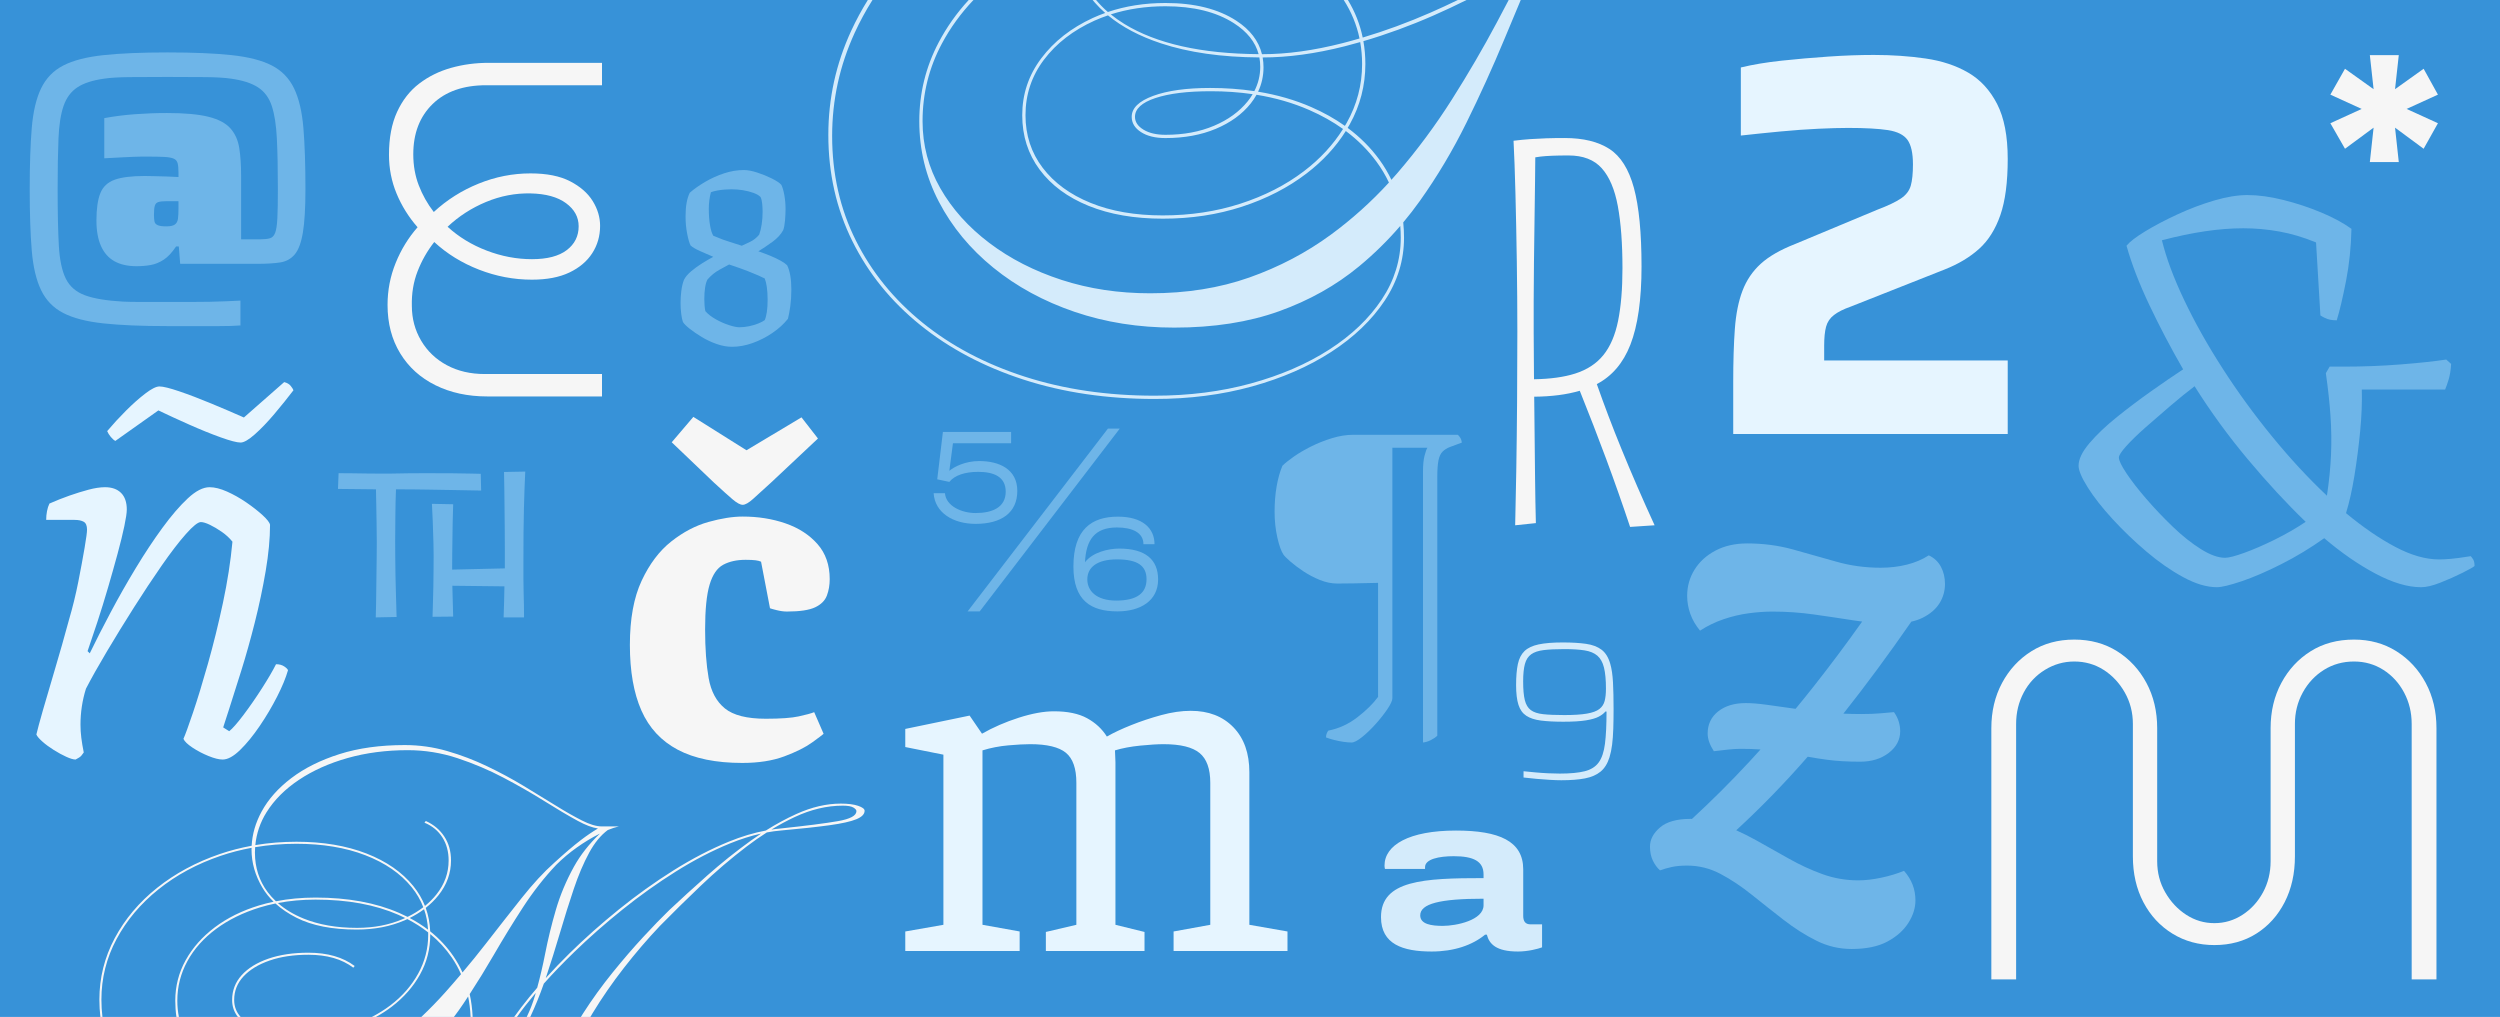
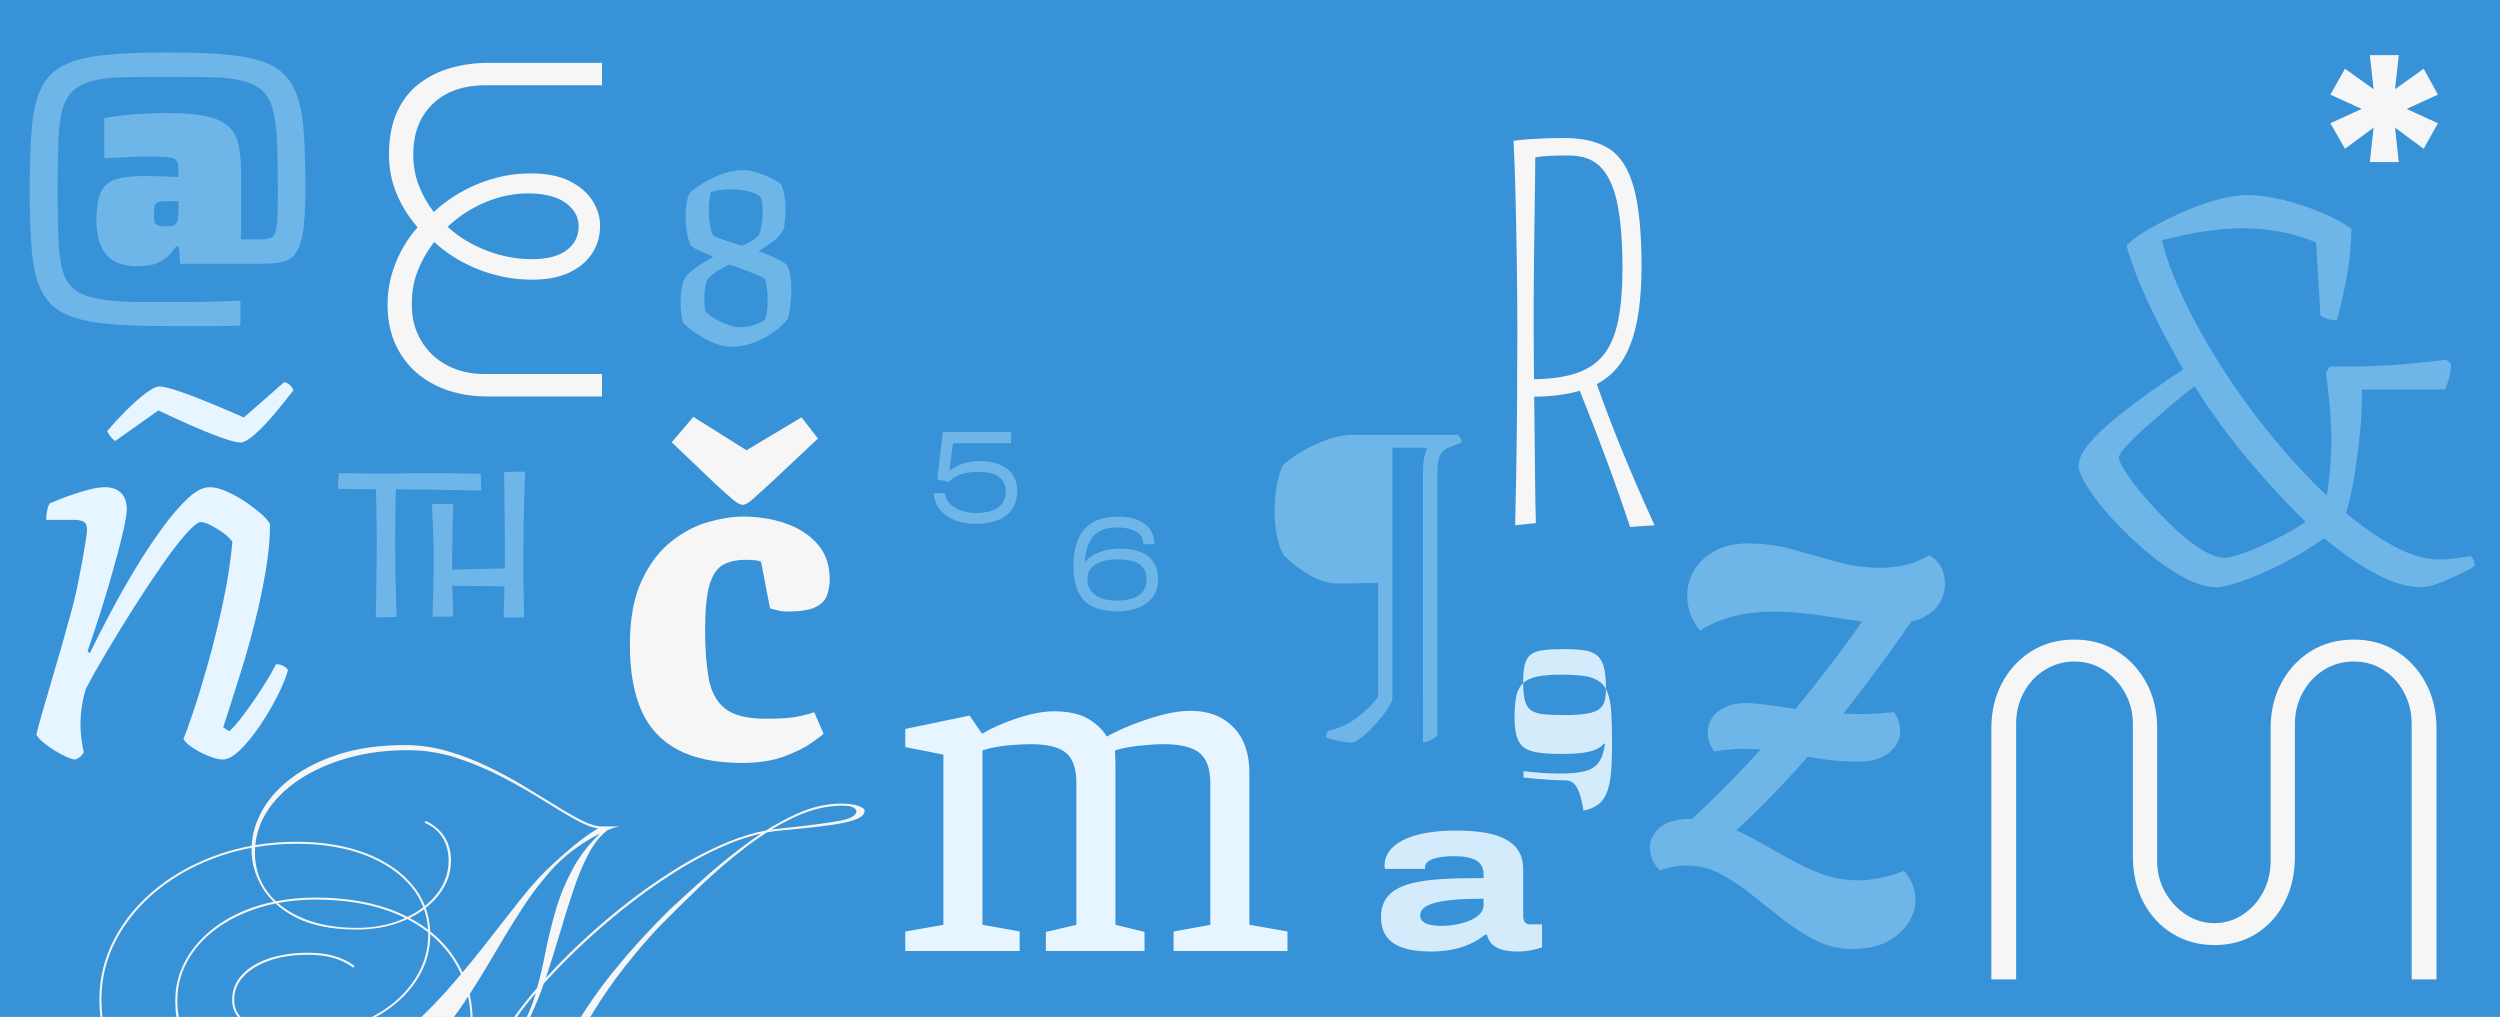
<svg xmlns="http://www.w3.org/2000/svg" version="1.1" id="about-hero" x="0px" y="0px" width="1180px" height="480px" viewBox="0 0 1180 480" enable-background="new 0 0 1180 480" xml:space="preserve">
  <g>
    <rect fill="#3792D8" width="1180" height="480" />
    <path fill="#D4EBFB" d="M651.832,432.877c0-17.376,20.064-18.41,48.404-18.41v-1.758c0-6.207-4.758-8.585-14.066-8.585c-6.93,0-13.55,1.345-13.55,5.171v0.828h-18.927c-0.104-0.518-0.207-0.931-0.207-1.552c0-9.723,11.585-16.549,33.718-16.549c20.375,0,31.753,4.964,31.753,18.307v21.927c0,2.482,0.932,4.035,3.414,4.035h5.481v10.859c-1.965,0.724-6.619,1.966-11.378,1.966c-10.238,0-13.549-3.517-14.688-7.964h-0.826c-5.999,4.964-14.688,7.964-25.237,7.964C662.175,449.116,651.832,445.702,651.832,432.877 M700.236,427.292v-3.103c-20.687,0-29.891,2.378-29.891,7.86c0,4.241,5.378,4.965,10.653,4.965C687.411,437.015,700.236,434.325,700.236,427.292" />
    <path fill="#F6F6F6" d="M765.29,211.813c-4.201-10.273-8.055-20.445-11.598-30.525c7.176-3.738,12.461-9.927,15.84-18.576c3.511-8.998,5.27-21.292,5.27-36.891c0-15.938-1.202-28.318-3.599-37.147c-2.402-8.824-6.259-14.951-11.57-18.381c-5.313-3.426-12.339-5.142-21.079-5.142c-3.258,0-6.169,0.044-8.74,0.129c-2.571,0.088-5.102,0.217-7.584,0.386c-2.486,0.171-5.102,0.429-7.841,0.771c0.342,6.514,0.642,14.781,0.899,24.807c0.257,10.027,0.47,20.74,0.643,32.134c0.169,11.4,0.257,22.495,0.257,33.292c0,10.628-0.043,21.722-0.127,33.29c-0.089,11.568-0.218,22.41-0.387,32.521c-0.173,10.114-0.346,18.598-0.514,25.449l9.77-1.027c-0.173-6.512-0.303-13.753-0.387-21.723c-0.088-7.969-0.173-16.151-0.257-24.551c-0.049-4.594-0.096-9.048-0.143-13.388c8.231-0.072,15.398-1.007,21.508-2.802c4.466,11.111,8.615,21.825,12.44,32.128c3.94,10.628,7.712,21.338,11.311,32.135l11.57-0.772C775.316,235.594,770.085,223.556,765.29,211.813z M724.055,179.011c-0.009-0.76-0.017-1.536-0.025-2.288c-0.089-7.54-0.13-14.051-0.13-19.538v-15.167c0-5.656,0.041-11.653,0.13-17.996c0.084-6.338,0.168-12.81,0.257-19.409c0.084-6.596,0.169-12.938,0.257-19.024c0.056-4.026,0.092-7.786,0.112-11.326c0.875-0.143,1.74-0.271,2.587-0.372c2.912-0.34,7.282-0.514,13.111-0.514c6.853,0,12.082,2.017,15.681,6.041c3.599,4.03,6.126,9.986,7.584,17.867c1.454,7.885,2.186,17.654,2.186,29.307c0,9.769-0.687,18.04-2.057,24.808c-1.374,6.772-3.688,12.171-6.941,16.195c-3.257,4.029-7.712,6.942-13.367,8.742C738.222,177.998,731.748,178.882,724.055,179.011z" />
    <path fill="#6EB5E8" d="M916.12,267.52c-1.274-2.396-3.188-4.197-5.735-5.399c-3.002,1.952-6.449,3.413-10.348,4.388c-3.901,0.977-8.023,1.461-12.372,1.461c-7.349,0-14.396-0.973-21.145-2.924c-6.747-1.947-13.535-3.859-20.357-5.735c-6.825-1.874-13.984-2.813-21.481-2.813c-5.7,0-10.685,1.125-14.958,3.375c-4.273,2.248-7.574,5.251-9.897,8.997c-2.327,3.75-3.487,7.873-3.487,12.372c0,2.85,0.485,5.661,1.463,8.435c0.974,2.776,2.51,5.438,4.611,7.986c3.447-2.25,7.159-4.05,11.134-5.399c3.972-1.35,7.946-2.283,11.922-2.812c3.973-0.523,7.683-0.787,11.135-0.787c6.598,0,13.082,0.45,19.458,1.35c6.372,0.899,12.671,1.839,18.896,2.812c1.328,0.209,2.654,0.384,3.979,0.548c-7.364,10.393-14.981,20.603-22.875,30.606c-2.824,3.579-5.677,7.104-8.55,10.583c-0.297-0.042-0.604-0.081-0.897-0.123c-4.725-0.675-8.999-1.271-12.822-1.799c-3.823-0.524-7.085-0.788-9.785-0.788c-5.398,0-9.75,1.315-13.046,3.937c-3.301,2.625-4.949,6.112-4.949,10.46c0,2.552,0.974,5.325,2.924,8.323c2.397-0.299,4.686-0.563,6.86-0.787c2.173-0.226,4.162-0.338,5.963-0.338c3.279,0,6.342,0.104,9.2,0.303c-1.748,1.938-3.5,3.866-5.265,5.771c-8.791,9.484-17.823,18.483-27.092,27.009c-0.229-0.004-0.458-0.016-0.688-0.016c-6.449,0-11.248,1.35-14.396,4.049c-3.15,2.699-4.726,5.701-4.726,8.997c0,2.552,0.451,4.764,1.351,6.637c0.899,1.877,2.024,3.412,3.375,4.61c1.647-0.597,3.485-1.124,5.51-1.574c2.025-0.449,4.46-0.675,7.311-0.675c5.547,0,10.798,1.315,15.746,3.937c4.948,2.622,9.897,5.922,14.847,9.897c4.949,3.971,9.933,7.908,14.958,11.81c5.022,3.897,10.157,7.159,15.408,9.785c5.248,2.622,10.798,3.937,16.646,3.937c6.896,0,12.521-1.163,16.871-3.486c4.348-2.327,7.647-5.252,9.897-8.773c2.25-3.526,3.374-7.085,3.374-10.685c0-5.251-1.799-9.897-5.398-13.947c-3.301,1.351-6.899,2.44-10.797,3.262c-3.901,0.823-7.5,1.238-10.797,1.238c-5.849,0-11.472-0.977-16.872-2.925c-5.397-1.946-10.683-4.387-15.857-7.311c-5.174-2.924-10.313-5.81-15.408-8.659c-3.153-1.761-6.307-3.33-9.459-4.748c11.641-10.703,22.888-22.274,33.741-34.717c2.967,0.539,6.04,1.024,9.233,1.448c4.499,0.602,9.673,0.9,15.522,0.9c5.397,0,9.896-1.385,13.495-4.161c3.6-2.773,5.398-6.187,5.398-10.235c0-1.496-0.224-2.998-0.674-4.498c-0.45-1.498-1.202-2.998-2.25-4.499c-1.8,0.151-3.937,0.338-6.41,0.562c-2.476,0.226-5.512,0.338-9.11,0.338c-2.852,0-5.638-0.064-8.364-0.188c10.546-13.311,21.233-27.781,32.061-43.419c1.97-0.442,3.751-1.046,5.321-1.83c3.599-1.8,6.259-4.085,7.984-6.861c1.722-2.773,2.587-5.811,2.587-9.11C918.032,272.619,917.393,269.921,916.12,267.52z" />
    <polygon fill="#F6F6F6" points="1118.568,76.48 1120.336,60.252 1106.839,70.214 1099.931,58.164 1114.712,51.416 1099.931,44.667 1106.839,32.456 1120.336,42.097 1118.568,26.029 1132.226,26.029 1130.459,42.097 1143.954,32.456 1150.702,44.667 1135.921,51.416 1150.702,58.164 1143.954,70.214 1130.459,60.252 1132.226,76.48  " />
-     <path fill="#E6F5FF" d="M818.079,204.857v-24.422c0-9.769,0.257-18.165,0.771-25.194c0.514-7.025,1.711-13.022,3.6-17.996c1.885-4.968,4.756-9.21,8.611-12.725c3.856-3.511,9.295-6.64,16.324-9.383l38.819-16.196c4.968-1.884,8.651-3.639,11.054-5.27c2.398-1.626,3.94-3.639,4.627-6.041c0.684-2.398,1.027-5.74,1.027-10.026c0-5.31-0.858-9.166-2.569-11.568c-1.716-2.398-4.8-3.94-9.255-4.627c-4.458-0.683-10.713-1.028-18.767-1.028c-3.771,0-8.443,0.128-14.011,0.386c-5.571,0.257-11.527,0.687-17.866,1.285c-6.344,0.603-12.596,1.246-18.767,1.928V31.845c5.655-1.37,12.082-2.442,19.28-3.213s14.564-1.414,22.109-1.928c7.539-0.514,14.652-0.771,21.337-0.771c8.568,0,16.711,0.558,24.422,1.671c7.713,1.117,14.438,3.342,20.181,6.684c5.74,3.342,10.282,8.271,13.625,14.782c3.342,6.515,5.013,15.167,5.013,25.964c0,10.97-1.157,19.795-3.47,26.479c-2.314,6.684-5.656,11.999-10.026,15.939c-4.371,3.944-9.813,7.198-16.324,9.769l-44.218,17.481c-3.43,1.201-6.084,2.531-7.969,3.984c-1.89,1.458-3.129,3.302-3.728,5.527c-0.603,2.229-0.899,5.23-0.899,8.998v6.941h86.634v34.706H818.079z" />
-     <path fill="#D4EBFB" d="M736.942,368.277c-1.54,0-3.325-0.063-5.358-0.186c-2.032-0.123-4.127-0.276-6.282-0.462c-2.156-0.184-4.219-0.399-6.189-0.646v-2.957c1.785,0.186,3.679,0.37,5.681,0.554c2.002,0.186,4.004,0.324,6.007,0.416c2,0.093,3.802,0.14,5.404,0.14c4.927,0,8.853-0.37,11.778-1.109c2.925-0.739,5.128-2.125,6.606-4.157s2.463-4.974,2.956-8.823c0.492-3.848,0.739-8.915,0.739-15.197h-0.554c-0.679,0.863-1.71,1.662-3.095,2.402c-1.387,0.739-3.405,1.324-6.053,1.755c-2.647,0.432-6.222,0.646-10.717,0.646c-4.188,0-7.714-0.185-10.577-0.555c-2.864-0.369-5.159-1.122-6.883-2.263c-1.726-1.14-2.957-2.863-3.696-5.174c-0.738-2.31-1.108-5.405-1.108-9.284c0-4.004,0.277-7.314,0.831-9.933c0.556-2.617,1.602-4.665,3.143-6.144c1.536-1.478,3.755-2.524,6.65-3.142c2.896-0.614,6.683-0.924,11.364-0.924c4.311,0,7.976,0.217,10.993,0.647c3.018,0.432,5.466,1.355,7.345,2.771c1.879,1.417,3.248,3.635,4.111,6.652c0.678,2.341,1.109,5.266,1.295,8.776c0.184,3.511,0.276,7.761,0.276,12.749c0,3.326-0.046,6.375-0.139,9.146s-0.277,5.267-0.554,7.483c-0.277,2.218-0.693,4.219-1.248,6.005c-0.923,2.957-2.326,5.205-4.205,6.745c-1.879,1.539-4.326,2.603-7.343,3.187C745.104,367.984,741.377,368.277,736.942,368.277 M738.329,337.512c4.495,0,8.067-0.229,10.717-0.692c2.647-0.462,4.604-1.186,5.866-2.171c1.262-0.984,2.093-2.264,2.495-3.834c0.399-1.57,0.6-3.494,0.6-5.774c0-4.126-0.309-7.437-0.924-9.932c-0.616-2.494-1.663-4.372-3.141-5.636c-1.478-1.261-3.48-2.093-6.005-2.493c-2.526-0.4-5.729-0.602-9.608-0.602c-3.942,0-7.177,0.155-9.7,0.462c-2.526,0.309-4.498,0.971-5.914,1.986c-1.417,1.017-2.401,2.541-2.956,4.573c-0.555,2.033-0.831,4.774-0.831,8.223c0,3.757,0.26,6.698,0.784,8.822c0.524,2.125,1.464,3.696,2.818,4.712c1.354,1.017,3.31,1.663,5.866,1.94C730.952,337.374,734.264,337.512,738.329,337.512" />
+     <path fill="#D4EBFB" d="M736.942,368.277c-1.54,0-3.325-0.063-5.358-0.186c-2.032-0.123-4.127-0.276-6.282-0.462c-2.156-0.184-4.219-0.399-6.189-0.646v-2.957c1.785,0.186,3.679,0.37,5.681,0.554c2.002,0.186,4.004,0.324,6.007,0.416c2,0.093,3.802,0.14,5.404,0.14c4.927,0,8.853-0.37,11.778-1.109c2.925-0.739,5.128-2.125,6.606-4.157s2.463-4.974,2.956-8.823h-0.554c-0.679,0.863-1.71,1.662-3.095,2.402c-1.387,0.739-3.405,1.324-6.053,1.755c-2.647,0.432-6.222,0.646-10.717,0.646c-4.188,0-7.714-0.185-10.577-0.555c-2.864-0.369-5.159-1.122-6.883-2.263c-1.726-1.14-2.957-2.863-3.696-5.174c-0.738-2.31-1.108-5.405-1.108-9.284c0-4.004,0.277-7.314,0.831-9.933c0.556-2.617,1.602-4.665,3.143-6.144c1.536-1.478,3.755-2.524,6.65-3.142c2.896-0.614,6.683-0.924,11.364-0.924c4.311,0,7.976,0.217,10.993,0.647c3.018,0.432,5.466,1.355,7.345,2.771c1.879,1.417,3.248,3.635,4.111,6.652c0.678,2.341,1.109,5.266,1.295,8.776c0.184,3.511,0.276,7.761,0.276,12.749c0,3.326-0.046,6.375-0.139,9.146s-0.277,5.267-0.554,7.483c-0.277,2.218-0.693,4.219-1.248,6.005c-0.923,2.957-2.326,5.205-4.205,6.745c-1.879,1.539-4.326,2.603-7.343,3.187C745.104,367.984,741.377,368.277,736.942,368.277 M738.329,337.512c4.495,0,8.067-0.229,10.717-0.692c2.647-0.462,4.604-1.186,5.866-2.171c1.262-0.984,2.093-2.264,2.495-3.834c0.399-1.57,0.6-3.494,0.6-5.774c0-4.126-0.309-7.437-0.924-9.932c-0.616-2.494-1.663-4.372-3.141-5.636c-1.478-1.261-3.48-2.093-6.005-2.493c-2.526-0.4-5.729-0.602-9.608-0.602c-3.942,0-7.177,0.155-9.7,0.462c-2.526,0.309-4.498,0.971-5.914,1.986c-1.417,1.017-2.401,2.541-2.956,4.573c-0.555,2.033-0.831,4.774-0.831,8.223c0,3.757,0.26,6.698,0.784,8.822c0.524,2.125,1.464,3.696,2.818,4.712c1.354,1.017,3.31,1.663,5.866,1.94C730.952,337.374,734.264,337.512,738.329,337.512" />
    <path fill="#F6F6F6" d="M229.935,187.117c-9.149,0-17.285-1.761-24.406-5.287c-7.125-3.521-12.674-8.548-16.646-15.071c-3.976-6.523-5.961-14.133-5.961-22.832c0-6.896,1.272-13.497,3.824-19.795c2.548-6.298,5.997-11.922,10.348-16.871c-4.201-4.797-7.5-10.083-9.897-15.858c-2.401-5.771-3.599-11.883-3.599-18.333c0-7.947,1.271-14.695,3.823-20.244c2.549-5.546,6.035-10.01,10.46-13.384c4.422-3.374,9.448-5.849,15.071-7.423c5.624-1.574,11.507-2.362,17.658-2.362h53.536V40.23h-54.661c-10.797,0-19.232,2.962-25.306,8.885c-6.073,5.926-9.11,13.834-9.11,23.731c0,5.251,0.86,10.122,2.587,14.621c1.722,4.499,4.084,8.698,7.085,12.597c6.147-5.698,13.194-10.158,21.145-13.384c7.947-3.224,16.118-4.836,24.519-4.836c7.648,0,13.869,1.237,18.67,3.711c4.798,2.474,8.358,5.588,10.685,9.335c2.324,3.75,3.487,7.648,3.487,11.697c0,4.801-1.237,9.11-3.712,12.934c-2.474,3.824-6.073,6.861-10.797,9.11c-4.724,2.25-10.611,3.374-17.658,3.374c-8.547,0-16.871-1.574-24.968-4.723c-8.098-3.149-15.148-7.498-21.145-13.047c-3.3,4.2-5.926,8.811-7.873,13.834c-1.95,5.026-2.85,10.459-2.699,16.308c0,5.999,1.462,11.472,4.386,16.421c2.924,4.949,6.973,8.811,12.147,11.584c5.173,2.777,11.134,4.162,17.883,4.162h55.335v10.573H229.935z M251.08,122.333c7.198,0,12.67-1.424,16.421-4.273c3.747-2.847,5.624-6.598,5.624-11.248c0-4.347-1.989-7.985-5.961-10.909c-3.976-2.924-9.56-4.461-16.758-4.612c-7.198-0.147-14.21,1.203-21.032,4.049c-6.826,2.85-12.861,6.748-18.108,11.697c5.247,4.801,11.395,8.548,18.445,11.247C236.758,120.984,243.881,122.333,251.08,122.333" />
    <path fill="#F6F6F6" d="M939.913,462.268V343.724c0-7.947,1.687-15.071,5.062-21.37c3.373-6.298,7.984-11.281,13.833-14.958c5.849-3.673,12.597-5.511,20.245-5.511c7.647,0,14.396,1.838,20.244,5.511c5.85,3.677,10.46,8.66,13.835,14.958c3.373,6.299,5.06,13.423,5.06,21.37v62.759c0,5.398,1.273,10.313,3.825,14.733c2.548,4.426,5.849,7.95,9.896,10.572c4.05,2.626,8.472,3.937,13.272,3.937c4.797,0,9.223-1.311,13.271-3.937c4.049-2.622,7.271-6.146,9.672-10.572c2.397-4.421,3.6-9.335,3.6-14.733v-62.759c0-7.947,1.687-15.071,5.061-21.37c3.375-6.298,7.986-11.281,13.835-14.958c5.848-3.673,12.669-5.511,20.47-5.511c7.497,0,14.171,1.838,20.019,5.511c5.849,3.677,10.46,8.66,13.835,14.958c3.373,6.299,5.061,13.423,5.061,21.37v118.544h-11.697V341.699c0-5.398-1.201-10.348-3.599-14.846c-2.401-4.5-5.661-8.061-9.785-10.685c-4.126-2.622-8.737-3.937-13.833-3.937c-5.252,0-9.976,1.314-14.172,3.937c-4.2,2.624-7.535,6.185-10.01,10.685c-2.475,4.498-3.712,9.447-3.712,14.846v62.533c0,8.099-1.613,15.297-4.837,21.595c-3.227,6.299-7.687,11.247-13.383,14.847c-5.701,3.599-12.299,5.398-19.795,5.398c-7.35,0-13.947-1.8-19.796-5.398c-5.848-3.6-10.425-8.548-13.721-14.847c-3.301-6.298-4.949-13.496-4.949-21.595v-62.533c0-5.398-1.274-10.348-3.823-14.846c-2.552-4.5-5.888-8.061-10.01-10.685c-4.127-2.622-8.738-3.937-13.834-3.937c-4.949,0-9.56,1.314-13.835,3.937c-4.273,2.624-7.611,6.185-10.009,10.685c-2.401,4.498-3.6,9.447-3.6,14.846v120.568H939.913z" />
    <path fill="#6EB5E8" d="M345.506,163.685c-2.325,0-4.732-0.435-7.223-1.308c-2.49-0.872-4.837-1.97-7.035-3.3c-2.2-1.326-4.109-2.633-5.728-3.922c-1.619-1.286-2.677-2.345-3.175-3.175c-0.333-0.912-0.603-2.199-0.81-3.86c-0.208-1.66-0.312-3.361-0.312-5.105c0-1.909,0.125-3.838,0.374-5.79c0.249-1.95,0.664-3.674,1.245-5.168c0.664-1.327,1.806-2.677,3.424-4.047c1.619-1.369,3.404-2.656,5.354-3.86c1.949-1.202,3.63-2.179,5.043-2.926c-2.159-0.912-4.254-1.825-6.288-2.739c-2.036-0.913-3.508-1.785-4.421-2.615c-0.582-1.161-1.121-3.03-1.619-5.604c-0.499-2.573-0.748-5.27-0.748-8.094c0-2.491,0.166-4.648,0.499-6.475c0.332-1.824,0.829-3.403,1.494-4.731c1.993-1.744,4.4-3.445,7.223-5.105c2.821-1.659,5.809-3.008,8.965-4.047c3.154-1.036,6.268-1.556,9.339-1.556c1.744,0,3.839,0.396,6.289,1.183c2.447,0.791,4.751,1.725,6.911,2.802c2.159,1.08,3.653,2.076,4.483,2.989c0.579,1.164,1.058,2.802,1.432,4.918s0.561,4.296,0.561,6.539c0,1.577-0.084,3.361-0.249,5.354c-0.168,1.992-0.457,3.528-0.872,4.608c-1.079,1.991-2.76,3.818-5.043,5.479c-2.285,1.661-4.504,3.155-6.662,4.482c2.158,0.748,4.128,1.494,5.915,2.241c1.784,0.747,3.34,1.495,4.669,2.241c1.326,0.747,2.324,1.454,2.988,2.117c0.664,1.329,1.162,2.97,1.494,4.919c0.332,1.952,0.498,4.13,0.498,6.537c0,2.824-0.167,5.438-0.498,7.845c-0.333,2.409-0.706,4.401-1.121,5.978c-1.993,2.489-4.464,4.731-7.409,6.723c-2.947,1.993-6.06,3.571-9.339,4.732C351.875,163.105,348.66,163.685,345.506,163.685 M348.992,154.47c1.495,0,3.03-0.166,4.608-0.498c1.576-0.33,3.029-0.766,4.358-1.306c1.326-0.541,2.323-1.06,2.989-1.558c0.415-0.912,0.747-2.179,0.996-3.796c0.249-1.62,0.374-3.55,0.374-5.792c0-2.324-0.125-4.336-0.374-6.039c-0.249-1.7-0.581-3.051-0.996-4.047c-0.831-0.414-1.849-0.89-3.051-1.432c-1.204-0.539-2.864-1.224-4.98-2.055c-2.117-0.828-5.043-1.868-8.779-3.113c-1.079,0.582-2.636,1.432-4.669,2.553c-2.034,1.12-3.881,2.637-5.541,4.545c-0.498,0.915-0.872,2.179-1.121,3.797c-0.249,1.62-0.374,3.425-0.374,5.417c0,1.08,0.042,2.117,0.125,3.113c0.083,0.998,0.206,1.868,0.374,2.615c1.245,1.413,2.905,2.698,4.981,3.86c2.075,1.164,4.15,2.076,6.226,2.739C346.209,154.139,347.83,154.47,348.992,154.47 M350.113,115.993c0.913-0.414,2.198-1.015,3.86-1.805c1.66-0.788,3.113-1.93,4.358-3.425c0.498-1.326,0.891-2.946,1.183-4.856c0.291-1.908,0.436-3.902,0.436-5.978c0-1.077-0.063-2.303-0.187-3.673c-0.125-1.37-0.395-2.468-0.809-3.299c-0.747-0.749-1.868-1.39-3.362-1.93c-1.495-0.539-3.134-0.955-4.918-1.246c-1.787-0.291-3.592-0.436-5.417-0.436c-0.915,0-1.951,0.043-3.113,0.125c-1.164,0.084-2.324,0.229-3.486,0.436c-1.163,0.208-2.2,0.479-3.113,0.81c-0.332,1.245-0.581,2.533-0.747,3.86c-0.167,1.329-0.249,2.657-0.249,3.986c0,2.822,0.187,5.375,0.561,7.658c0.374,2.284,0.891,3.964,1.556,5.042c0.913,0.332,1.681,0.645,2.304,0.934c0.623,0.292,1.349,0.583,2.179,0.872c0.829,0.292,1.95,0.666,3.362,1.121C345.92,114.645,347.789,115.246,350.113,115.993" />
    <path fill="#E6F5FF" d="M35.681,358.5c-1.028,0-2.487-0.426-4.371-1.284c-1.888-0.856-3.856-1.929-5.913-3.215c-2.057-1.284-3.856-2.61-5.399-3.984c-1.542-1.37-2.486-2.482-2.828-3.341c0.515-2.227,1.542-6.042,3.085-11.44c1.542-5.399,3.426-11.825,5.656-19.281c2.225-7.455,4.455-15.296,6.684-23.522c1.711-5.824,3.169-11.78,4.371-17.866c1.197-6.082,2.185-11.396,2.956-15.939c0.771-4.539,1.157-7.41,1.157-8.612c0-1.884-0.514-3.125-1.542-3.728c-1.028-0.598-2.487-0.899-4.371-0.899H21.798c0-1.369,0.128-2.739,0.386-4.113c0.257-1.369,0.643-2.571,1.157-3.599c3.084-1.37,6.21-2.611,9.383-3.728c3.17-1.112,6.21-2.056,9.127-2.828c2.912-0.771,5.483-1.157,7.712-1.157c3.254,0,5.784,0.9,7.584,2.699c1.799,1.8,2.699,4.415,2.699,7.841c0,1.542-0.386,4.157-1.157,7.841c-0.771,3.688-1.844,8.058-3.214,13.109c-1.374,5.059-2.872,10.372-4.499,15.94c-1.631,5.57-3.302,10.97-5.013,16.194c-1.715,5.231-3.257,9.813-4.627,13.755l1.028,1.028c2.912-5.998,6.21-12.469,9.897-19.41c3.683-6.94,7.624-13.882,11.826-20.823c4.197-6.941,8.395-13.279,12.597-19.022c4.197-5.741,8.182-10.368,11.954-13.883c3.768-3.511,7.198-5.27,10.283-5.27c2.397,0,5.141,0.687,8.226,2.057c3.085,1.374,6.126,3.084,9.126,5.142c2.997,2.056,5.567,4.074,7.713,6.041c2.141,1.974,3.297,3.472,3.47,4.5c0,6.515-0.687,13.798-2.057,21.851c-1.374,8.059-3.085,16.155-5.142,24.294c-2.057,8.143-4.201,15.771-6.427,22.88c-2.229,7.114-4.113,13.07-5.656,17.866c-1.542,4.801-2.486,7.713-2.828,8.741l2.828,1.799c1.542-1.196,3.768-3.727,6.684-7.582c2.913-3.857,5.825-8.055,8.741-12.598c2.912-4.539,5.142-8.355,6.685-11.439c1.542,0,2.828,0.345,3.856,1.028c1.028,0.687,1.627,1.284,1.799,1.799c-1.028,3.599-2.743,7.757-5.142,12.468c-2.402,4.716-5.142,9.344-8.227,13.883c-3.084,4.542-6.169,8.314-9.254,11.311c-3.085,3.001-5.829,4.499-8.227,4.499c-1.715,0-3.944-0.554-6.684-1.671c-2.743-1.112-5.27-2.441-7.584-3.984c-2.313-1.542-3.728-2.912-4.241-4.114c0.855-1.883,2.354-5.996,4.499-12.338c2.141-6.34,4.499-14.052,7.069-23.139c2.571-9.08,4.924-18.637,7.07-28.662c2.141-10.026,3.639-19.667,4.499-28.922c-1.374-1.711-3.045-3.254-5.013-4.627c-1.972-1.37-3.856-2.483-5.655-3.342c-1.8-0.855-3.214-1.286-4.242-1.286c-1.374,0-3.728,1.888-7.07,5.655c-3.342,3.771-7.158,8.742-11.44,14.91c-4.286,6.171-8.656,12.771-13.111,19.796c-4.459,7.029-8.7,13.926-12.726,20.694c-4.028,6.772-7.326,12.641-9.897,17.61c-0.86,2.743-1.502,5.527-1.928,8.354c-0.43,2.827-0.643,5.699-0.643,8.612c0,2.057,0.128,4.112,0.386,6.169c0.257,2.058,0.642,4.37,1.157,6.941c-0.345,0.514-0.731,1.026-1.157,1.543C37.95,357.216,37.05,357.816,35.681,358.5 M113.574,208.882c-1.715,0-4.844-0.812-9.383-2.442c-4.543-1.626-9.512-3.639-14.91-6.041c-5.398-2.398-10.243-4.627-14.524-6.684l-20.309,14.396c-0.687-0.341-1.415-0.984-2.186-1.928c-0.771-0.94-1.33-1.84-1.671-2.699c2.739-3.254,5.696-6.467,8.869-9.641c3.169-3.169,6.21-5.868,9.126-8.098c2.912-2.225,5.141-3.342,6.684-3.342c1.711,0,4.84,0.771,9.383,2.314c4.539,1.542,9.596,3.471,15.167,5.784c5.567,2.314,10.669,4.499,15.296,6.556l19.023-16.71c1.369,0.346,2.398,0.944,3.084,1.799c0.683,0.86,1.113,1.542,1.286,2.057c-2.743,3.599-5.744,7.327-8.998,11.183c-3.258,3.856-6.342,7.069-9.255,9.64C117.342,207.597,115.117,208.882,113.574,208.882" />
    <path fill="#6EB5E8" d="M79.098,153.924c-12.211,0-22.309-0.429-30.287-1.285c-7.981-0.859-14.3-2.491-18.959-4.9c-4.66-2.411-8.141-6.001-10.444-10.765c-2.305-4.765-3.776-11.006-4.419-18.719c-0.642-7.711-0.964-17.352-0.964-28.92s0.322-21.21,0.964-28.921c0.643-7.712,2.114-13.951,4.419-18.719c2.303-4.764,5.784-8.354,10.444-10.765c4.659-2.409,10.978-4.041,18.959-4.899c7.979-0.856,18.076-1.285,30.287-1.285c12.211,0,22.306,0.429,30.286,1.285c7.979,0.858,14.3,2.49,18.96,4.899c4.659,2.411,8.139,6.001,10.443,10.765c2.303,4.768,3.776,11.007,4.418,18.719c0.643,7.711,0.964,17.353,0.964,28.921c0,8.784-0.402,15.585-1.206,20.405c-0.803,4.82-2.088,8.273-3.856,10.362c-1.767,2.088-4.072,3.349-6.909,3.777c-2.84,0.429-6.346,0.643-10.524,0.643H85.043l-0.643-8.195h-1.285c-1.928,2.892-3.884,4.981-5.865,6.268c-1.983,1.285-4.017,2.116-6.105,2.489c-2.088,0.376-4.313,0.563-6.667,0.563c-4.178,0-7.659-0.776-10.444-2.331c-2.787-1.551-4.901-3.937-6.347-7.15c-1.446-3.212-2.169-7.229-2.169-12.051c0-5.568,0.614-9.881,1.848-12.934c1.23-3.053,3.479-5.166,6.748-6.345c3.267-1.178,8.005-1.769,14.22-1.769c1.069,0,2.571,0.028,4.499,0.081c1.928,0.056,3.937,0.108,6.025,0.162c2.089,0.054,3.881,0.134,5.382,0.241v-2.249c0-1.821-0.135-3.239-0.401-4.259c-0.27-1.016-0.884-1.739-1.848-2.168c-0.964-0.427-2.438-0.695-4.418-0.804c-1.983-0.104-4.635-0.161-7.953-0.161h-2.732c-0.858,0-1.928,0.029-3.213,0.08c-1.285,0.057-3.081,0.137-5.382,0.242c-2.305,0.107-5.331,0.269-9.078,0.482v-18.96c4.604-0.854,9.425-1.472,14.46-1.848c5.033-0.373,10.067-0.561,15.103-0.561c8.355,0,14.888,0.589,19.602,1.766c4.711,1.18,8.167,3,10.364,5.464c2.194,2.465,3.587,5.542,4.177,9.238c0.587,3.696,0.884,8.114,0.884,13.255v29.886h9.158c1.819,0,3.294-0.161,4.418-0.482c1.125-0.323,1.953-1.178,2.491-2.571c0.534-1.392,0.884-3.697,1.044-6.91c0.161-3.213,0.241-7.765,0.241-13.656c0-9.641-0.161-17.647-0.482-24.021c-0.321-6.372-1.125-11.489-2.41-15.346c-1.286-3.855-3.454-6.773-6.507-8.755c-3.053-1.981-7.311-3.347-12.774-4.097c-2.892-0.427-6.857-0.668-11.89-0.723c-5.036-0.053-11.034-0.081-17.995-0.081c-6.964,0-12.989,0.027-18.076,0.081c-5.09,0.055-9.026,0.296-11.81,0.723c-5.463,0.75-9.695,2.116-12.693,4.097c-3,1.982-5.169,4.9-6.507,8.755c-1.34,3.856-2.144,8.974-2.41,15.346c-0.27,6.373-0.402,14.38-0.402,24.021c0,10.924,0.186,19.762,0.563,26.511c0.375,6.749,1.471,11.97,3.293,15.666c1.82,3.695,4.846,6.319,9.078,7.872c4.229,1.551,10.203,2.543,17.915,2.972c2.142,0.106,5.061,0.162,8.757,0.162h12.613h10.443c3.214,0,6.238-0.028,9.078-0.081c2.837-0.055,5.463-0.134,7.873-0.241c2.411-0.108,4.633-0.216,6.668-0.321v11.729c-1.393,0.105-2.892,0.185-4.499,0.241c-1.607,0.053-3.59,0.08-5.945,0.08h-9.239H79.098z M78.455,106.848c1.928,0,3.294-0.294,4.097-0.885c0.803-0.587,1.286-1.499,1.446-2.731c0.161-1.229,0.241-2.757,0.241-4.578v-3.696h-5.463c-1.822,0-3.161,0.136-4.017,0.402c-0.859,0.269-1.421,0.859-1.687,1.766c-0.268,0.913-0.402,2.331-0.402,4.259c0,1.285,0.08,2.33,0.241,3.133c0.161,0.802,0.668,1.393,1.526,1.766C75.295,106.661,76.633,106.848,78.455,106.848" />
    <path fill="#6EB5E8" d="M637.917,350.467c-1.073,0-2.33-0.108-3.775-0.321c-1.447-0.216-2.921-0.51-4.419-0.884c-1.502-0.377-2.787-0.778-3.856-1.205c0-0.751,0.134-1.422,0.402-2.009c0.266-0.59,0.506-0.991,0.722-1.204c4.927-0.964,9.481-3.053,13.657-6.267c4.178-3.214,7.444-6.428,9.802-9.641v-53.825c-4.499,0.107-8.302,0.188-11.408,0.241c-3.107,0.055-5.731,0.08-7.873,0.08c-2.679,0-5.409-0.563-8.194-1.688c-2.786-1.124-5.382-2.49-7.793-4.097c-2.409-1.606-4.446-3.133-6.105-4.579c-1.661-1.446-2.759-2.543-3.293-3.294c-1.073-1.606-2.036-4.311-2.893-8.114c-0.858-3.8-1.285-7.846-1.285-12.131c0-4.283,0.321-8.274,0.964-11.969c0.643-3.696,1.552-6.935,2.731-9.721c1.178-1.177,2.945-2.596,5.303-4.257c2.354-1.661,5.087-3.266,8.194-4.821c3.105-1.551,6.398-2.865,9.881-3.936c3.479-1.069,6.882-1.607,10.203-1.607h49.166c0.321,0.216,0.695,0.643,1.124,1.286c0.427,0.642,0.695,1.446,0.804,2.41l-5.623,2.088c-1.393,0.537-2.546,1.26-3.455,2.169c-0.911,0.912-1.555,2.277-1.928,4.097c-0.377,1.823-0.563,4.394-0.563,7.712v122.271c-0.751,0.748-1.767,1.446-3.054,2.089c-1.284,0.643-2.518,1.017-3.695,1.125V222.411c0-2.997,0.241-5.436,0.724-7.31c0.482-1.873,0.936-3.133,1.365-3.776h-16.55v118.255c0,1.069-0.75,2.731-2.248,4.981c-1.502,2.249-3.35,4.604-5.544,7.069c-2.196,2.463-4.366,4.552-6.507,6.267C640.753,349.607,639.094,350.467,637.917,350.467" />
    <path fill="#6EB5E8" d="M1046.384,277.16c-4.799,0-10.113-1.583-15.938-4.757c-5.829-3.169-11.613-7.197-17.353-12.081c-5.744-4.885-11.055-9.982-15.939-15.297c-4.884-5.311-8.784-10.283-11.697-14.911c-2.915-4.627-4.37-8.054-4.37-10.283c0-3.084,1.712-6.64,5.142-10.668c3.427-4.025,7.753-8.138,12.983-12.339c5.225-4.198,10.624-8.267,16.194-12.211c5.568-3.94,10.581-7.367,15.04-10.283c-5.829-10.11-11.143-20.22-15.938-30.335c-4.801-10.11-8.399-19.449-10.798-28.021c1.543-1.884,4.499-4.154,8.868-6.813c4.371-2.655,9.425-5.31,15.168-7.97c5.74-2.654,11.524-4.84,17.354-6.555c5.824-1.711,11.054-2.571,15.681-2.571c5.143,0,10.798,0.771,16.968,2.314s12.123,3.515,17.867,5.913c5.739,2.402,10.495,4.973,14.267,7.712c-0.172,8.572-1.027,16.798-2.57,24.679c-1.542,7.885-3.001,14.055-4.371,18.509c-1.027,0-2.016-0.084-2.955-0.257c-0.944-0.169-1.844-0.47-2.7-0.9c-0.859-0.426-1.542-0.812-2.057-1.157l-2.056-34.448c-5.828-2.398-11.569-4.113-17.224-5.141c-5.656-1.029-11.356-1.543-17.097-1.543c-5.743,0-11.785,0.474-18.123,1.414c-6.343,0.944-13.111,2.358-20.31,4.242c2.058,8.399,5.567,17.827,10.54,28.278c4.969,10.456,11.01,21.209,18.124,32.263c7.109,11.054,14.911,21.767,23.394,32.134c8.483,10.372,17.096,19.667,25.837,27.893c1.027-6.852,1.671-13.324,1.928-19.409c0.257-6.082,0.169-12.211-0.257-18.381c-0.43-6.169-1.157-12.854-2.185-20.052l1.798-3.085h6.941c8.91,0,17.738-0.341,26.479-1.028c8.74-0.683,15.938-1.454,21.595-2.313l2.313,2.057c-0.173,2.916-0.558,5.358-1.156,7.327c-0.604,1.972-1.156,3.559-1.671,4.756h-39.333c0.169,6.001-0.088,12.556-0.771,19.666c-0.687,7.114-1.587,14.099-2.699,20.952c-1.115,6.856-2.441,12.769-3.984,17.738c8.055,6.685,15.81,11.998,23.266,15.939c7.455,3.944,14.353,5.912,20.695,5.912c1.368,0,3.124-0.085,5.27-0.258c2.14-0.168,5.354-0.598,9.641-1.284c0.341,0.345,0.727,0.859,1.157,1.542c0.425,0.688,0.642,1.716,0.642,3.085c-0.515,0.514-2.401,1.587-5.655,3.214c-3.258,1.631-6.729,3.173-10.412,4.627c-3.688,1.458-6.728,2.186-9.127,2.186c-6.342,0-13.54-2.141-21.594-6.428c-8.058-4.281-16.11-9.853-24.165-16.709c-6.516,4.627-13.239,8.7-20.181,12.211c-6.94,3.515-13.198,6.215-18.767,8.098C1052.51,276.221,1048.61,277.16,1046.384,277.16 M1050.241,263.277c1.711,0,4.712-0.771,8.997-2.313c4.282-1.542,9.038-3.599,14.268-6.169c5.227-2.571,10.155-5.399,14.782-8.483c-8.913-8.568-17.995-18.382-27.25-29.436s-17.654-22.579-25.193-34.577c-3.599,2.744-7.456,5.873-11.569,9.384c-4.112,3.515-8.013,6.901-11.697,10.154c-3.688,3.258-6.683,6.17-8.996,8.741c-2.314,2.571-3.471,4.37-3.471,5.398c0,1.374,1.197,3.856,3.599,7.455c2.398,3.599,5.527,7.628,9.384,12.083c3.855,4.458,8.009,8.829,12.468,13.11c4.455,4.286,8.869,7.801,13.24,10.541C1043.171,261.908,1046.983,263.277,1050.241,263.277" />
    <path fill="#6EB5E8" d="M177.357,291.412c0.063-1.799,0.112-3.84,0.145-6.122c0.033-2.28,0.063-4.658,0.097-7.134c0.031-2.474,0.063-4.979,0.096-7.52c0.032-2.538,0.063-5.044,0.097-7.52c0.031-2.474,0.048-4.803,0.048-6.989c0-3.148-0.033-6.218-0.096-9.207c-0.064-2.988-0.114-5.847-0.145-8.579c-0.033-2.731-0.082-5.189-0.145-7.375c-2.636-0.063-5.625-0.097-8.966-0.097c-3.343,0-6.331-0.031-8.965-0.096l0.29-7.423c1.928,0,4.064,0.017,6.411,0.048c2.345,0.033,4.659,0.065,6.941,0.097c2.281,0.033,4.353,0.048,6.218,0.048h4.531c6.04-0.127,11.6-0.193,16.678-0.193c5.076,0,9.511,0.017,13.304,0.048c3.791,0.033,6.796,0.081,9.014,0.145c2.217,0.065,3.55,0.097,4.001,0.097l0.192,7.905c-2.699-0.063-6.154-0.128-10.363-0.193c-4.211-0.063-8.869-0.144-13.979-0.241c-5.11-0.097-10.396-0.145-15.858-0.145c-0.066,1.928-0.13,3.952-0.193,6.073c-0.065,2.121-0.096,4.259-0.096,6.41c0,2.155-0.016,4.26-0.048,6.314c-0.033,2.058-0.048,3.986-0.048,5.785c0,2.378,0.015,4.933,0.048,7.664c0.032,2.732,0.063,5.462,0.097,8.194c0.031,2.732,0.097,5.367,0.192,7.904c0.097,2.54,0.16,4.854,0.193,6.941c0.032,2.09,0.08,3.745,0.145,4.965L177.357,291.412z M204.157,291.123c0.063-1.992,0.128-4.194,0.193-6.604c0.063-2.41,0.127-4.979,0.193-7.712c0.063-2.73,0.096-5.478,0.096-8.242c0.063-4.306,0.048-8.354-0.048-12.147c-0.096-3.79-0.209-7.261-0.337-10.412c-0.13-3.147-0.258-5.88-0.386-8.194l10.026,0.193c0,0.964-0.033,2.235-0.097,3.808c-0.065,1.576-0.113,3.359-0.145,5.351c-0.033,1.994-0.065,4.179-0.096,6.556c-0.033,2.38-0.064,4.837-0.097,7.375c-0.033,2.54-0.048,5.127-0.048,7.76l24.872-0.577v-9.207c0-3.181-0.017-6.426-0.048-9.736c-0.033-3.31-0.065-6.539-0.096-9.689c-0.033-3.148-0.065-6.169-0.097-9.062c-0.033-2.893-0.082-5.495-0.145-7.809l10.026-0.192c-0.129,2.314-0.241,4.917-0.337,7.809c-0.096,2.892-0.193,6.091-0.289,9.592c-0.096,3.503-0.162,7.375-0.193,11.616c-0.033,4.241-0.048,8.935-0.048,14.075v7.472c0,2.281,0.031,4.468,0.097,6.556c0.063,2.089,0.111,4.081,0.145,5.977c0.032,1.896,0.048,3.809,0.048,5.736h-9.641c0.127-2.57,0.208-5.109,0.241-7.616s0.081-4.853,0.145-7.038l-24.583-0.288c0.063,2.442,0.127,4.868,0.193,7.277c0.063,2.41,0.128,4.838,0.192,7.278L204.157,291.123z" />
    <path fill="#E6F5FF" d="M427.291,448.879v-9.223l17.995-3.149v-80.304l-17.995-3.6v-8.548l30.367-6.299l5.849,8.549c5.247-2.999,11.022-5.512,17.32-7.536s11.845-3.036,16.646-3.036c6.446,0,11.658,1.089,15.633,3.262c3.972,2.175,7.085,5.061,9.335,8.66c3.149-1.8,6.973-3.6,11.472-5.398c4.499-1.8,9.223-3.375,14.172-4.725c4.948-1.349,9.595-2.024,13.946-2.024c8.396,0,15.106,2.587,20.132,7.761c5.021,5.174,7.535,12.26,7.535,21.257v71.981l17.996,3.149v9.223h-53.761v-9.223l17.32-3.149v-67.033c0-6.597-1.687-11.281-5.061-14.059c-3.374-2.773-9.037-4.161-16.983-4.161c-2.851,0-6.523,0.225-11.022,0.675c-4.499,0.45-8.475,1.202-11.922,2.25c0,0.752,0.035,1.651,0.112,2.698c0.073,1.052,0.112,2.025,0.112,2.925v76.705l13.721,3.374v8.998h-46.563v-8.998l14.396-3.374v-67.033c0-6.748-1.652-11.472-4.949-14.17c-3.3-2.7-8.924-4.05-16.871-4.05c-2.699,0-6.15,0.189-10.347,0.563c-4.2,0.376-8.25,1.164-12.146,2.362v82.328l17.545,3.149v9.223H427.291z" />
    <g>
      <path fill="#6EB5E8" d="M480.166,231.709c0-10.329-8.627-14.095-17.984-14.095c-6.561,0-11.786,2.673-14.095,4.618l1.702-13.003h27.461v-5.346h-32.201l-2.673,22.358l5.71,1.215c2.552-3.16,7.413-4.738,13.61-4.738c7.411,0,13.001,2.309,13.001,9.355c0,7.413-6.319,10.086-14.216,10.086c-6.563,0-13.975-3.281-14.46-9.356h-5.347c0.607,9.234,9.234,14.46,19.807,14.46C472.633,247.263,480.166,242.037,480.166,231.709z" />
-       <polygon fill="#6EB5E8" points="522.936,202.303 456.712,288.576 462.423,288.576 528.525,202.303" />
      <path fill="#6EB5E8" d="M528.281,258.928c-5.104,0-12.516,1.7-16.161,6.439c0.485-10.571,4.617-16.404,15.066-16.404c7.292,0,12.517,2.431,12.517,7.898h5.225c0-7.655-5.833-13.002-17.254-13.002c-12.517,0-21.022,6.076-21.022,23.573c0,16.04,8.263,21.144,20.78,21.144c10.814,0,19.198-4.982,19.198-15.068C546.628,264.152,540.675,258.928,528.281,258.928z M526.823,283.473c-9.479,0-13.61-4.74-13.61-9.965c0-5.831,4.74-9.477,13.973-9.477c9.844,0,13.975,3.037,13.975,9.356C541.161,279.949,536.665,283.473,526.823,283.473z" />
    </g>
    <path fill="#F6F6F6" d="M350.344,360.106c-12.428,0-22.563-2.074-30.404-6.214c-7.844-4.141-13.576-10.32-17.199-18.531c-3.627-8.211-5.438-18.531-5.438-30.959c0-12.279,1.849-22.376,5.548-30.293c3.697-7.913,8.357-14.093,13.982-18.531c5.621-4.439,11.463-7.508,17.532-9.21c6.065-1.699,11.464-2.553,16.201-2.553c7.247,0,13.981,1.075,20.195,3.219c6.214,2.146,11.242,5.402,15.091,9.765c3.846,4.365,5.77,9.876,5.77,16.533c0,2.813-0.443,5.402-1.331,7.768c-0.888,2.369-2.739,4.217-5.548,5.548c-2.813,1.332-7.251,1.998-13.316,1.998c-1.48,0-3.106-0.222-4.882-0.666c-1.776-0.444-2.813-0.738-3.107-0.888l-4.216-21.971c-0.593-0.295-1.442-0.517-2.552-0.666c-1.11-0.146-2.702-0.223-4.772-0.223c-4.144,0-7.656,0.777-10.541,2.331c-2.885,1.554-5.032,4.698-6.437,9.432c-1.408,4.737-2.109,11.763-2.109,21.083c0,9.027,0.556,16.684,1.666,22.971c1.109,6.289,3.661,11.062,7.656,14.313c3.995,3.257,10.431,4.883,19.308,4.883c6.953,0,12.13-0.368,15.535-1.109c3.402-0.739,5.844-1.404,7.324-1.997l4.438,10.208c-0.444,0.443-2.257,1.813-5.437,4.105c-3.184,2.296-7.547,4.477-13.094,6.548C364.659,359.07,358.035,360.106,350.344,360.106 M350.566,238.267c-1.187,0-2.812-0.887-4.883-2.663c-2.074-1.775-5.031-4.438-8.877-7.989l-19.752-18.864l10.209-11.984l25.078,15.757l25.965-15.535l7.768,9.987l-21.971,20.64c-3.7,3.405-6.585,6.03-8.656,7.878C353.375,237.345,351.749,238.267,350.566,238.267" />
-     <path fill="#D4EBFB" d="M712.098,0c-1.816,3.466-3.662,6.969-5.562,10.54c-6.429,12.083-13.497,24.209-21.209,36.376c-7.713,12.17-16.284,23.74-25.709,34.706c-0.944,1.099-1.907,2.175-2.872,3.249c-1.565-3.268-3.428-6.411-5.61-9.419c-4.136-5.697-9.156-10.723-15.042-15.09c0.345-0.583,0.704-1.157,1.031-1.749c4.884-8.824,7.327-18.292,7.327-28.406c0-3.71-0.318-7.301-0.933-10.78c10.969-3.211,21.99-7.237,33.066-12.1C681.885,5,687.091,2.558,692.207,0h-4.112c-4.213,2.043-8.473,4.02-12.794,5.913c-10.753,4.713-21.453,8.646-32.102,11.815c-1.307-6.295-3.637-12.205-6.997-17.728h-1.957c3.606,5.641,6.101,11.692,7.45,18.165c-2.597,0.756-5.192,1.48-7.783,2.144c-13.715,3.515-26.396,5.27-38.047,5.27c-0.074,0-0.146-0.002-0.219-0.002c-1.554-6.289-5.59-11.56-12.121-15.807c-8.572-5.567-19.711-8.355-33.42-8.355c-9.812,0-18.87,1.428-27.192,4.248c-2.067-1.784-3.917-3.674-5.571-5.661h-1.607c0.352,0.432,0.708,0.862,1.079,1.285c1.481,1.691,3.098,3.299,4.834,4.83c-1.993,0.716-3.957,1.487-5.862,2.368c-10.199,4.716-18.296,11.054-24.294,19.024c-6.001,7.969-8.998,16.927-8.998,26.864c0,9.769,2.74,18.34,8.227,25.708c5.483,7.371,13.195,13.069,23.137,17.096c9.938,4.028,21.595,6.041,34.962,6.041s25.836-1.884,37.403-5.656c11.57-3.768,21.724-8.998,30.464-15.681c7.658-5.857,13.836-12.533,18.534-20.035c5.648,4.222,10.488,9.054,14.501,14.507c2.299,3.127,4.245,6.402,5.852,9.817c-8.36,9.127-17.505,17.34-27.445,24.63c-11.569,8.484-24.382,15.208-38.434,20.181c-14.055,4.968-29.652,7.456-46.788,7.456c-14.911,0-28.836-2.102-41.775-6.298c-12.942-4.202-24.338-10.026-34.191-17.482c-9.857-7.454-17.57-16.067-23.137-25.835c-5.572-9.769-8.355-20.309-8.355-31.62c0-13.022,3.041-25.233,9.126-36.633c3.972-7.443,8.952-14.291,14.901-20.566h-2.253c-5.665,6.15-10.396,12.833-14.19,20.052c-6.085,11.568-9.126,23.952-9.126,37.147c0,13.541,3.084,26.222,9.254,38.047c6.17,11.826,14.738,22.198,25.708,31.106c10.966,8.909,23.735,15.851,38.304,20.823c14.565,4.968,30.247,7.455,47.044,7.455c18.678,0,35.176-2.572,49.487-7.712c14.308-5.141,26.904-12.21,37.79-21.208c7.036-5.817,13.509-12.181,19.435-19.073c0.148,1.829,0.231,3.686,0.231,5.577c0,10.451-3.001,20.179-8.998,29.177c-6,8.998-14.267,16.88-24.808,23.652c-10.54,6.767-22.839,12.081-36.89,15.938c-14.055,3.856-29.223,5.784-45.502,5.784c-22.281,0-42.719-3-61.313-8.998c-18.598-6.002-34.665-14.485-48.201-25.451c-13.541-10.971-24.037-23.908-31.492-38.818c-7.455-14.912-11.183-31.363-11.183-49.358c0-16.967,3.559-33.203,10.669-48.716c2.44-5.319,5.235-10.458,8.37-15.424h-2.2c-2.917,4.684-5.533,9.524-7.841,14.524c-7.198,15.598-10.797,31.966-10.797,49.102c0,18.168,3.771,34.877,11.311,50.13c7.544,15.251,18.208,28.447,32.006,39.59c13.794,11.138,30.078,19.751,48.845,25.836c18.767,6.082,39.373,9.126,61.827,9.126c16.453,0,31.789-1.973,46.017-5.914c14.224-3.943,26.691-9.382,37.404-16.323c10.709-6.942,19.107-14.999,25.193-24.165c6.081-9.17,9.125-19.068,9.125-29.692c0-2.467-0.128-4.88-0.371-7.244c2.725-3.258,5.344-6.618,7.826-10.11c8.229-11.567,15.555-23.863,21.981-36.889c6.427-13.023,12.379-26.133,17.866-39.333c2.627-6.323,5.224-12.531,7.792-18.638H712.098z M550.105,2.956c13.195,0,23.948,2.659,32.263,7.97c6.26,4.003,10.16,8.882,11.705,14.633c-27.068-0.202-48.205-4.942-63.378-14.248c-2.314-1.419-4.434-2.933-6.402-4.521C532.246,4.235,540.85,2.956,550.105,2.956z M615.402,80.85c-8.572,6.516-18.555,11.612-29.949,15.296c-11.4,3.688-23.611,5.527-36.634,5.527c-13.026,0-24.382-1.968-34.063-5.913c-9.685-3.94-17.224-9.468-22.623-16.582c-5.398-7.109-8.098-15.38-8.098-24.808c0-9.769,2.912-18.51,8.741-26.222c5.824-7.712,13.753-13.837,23.779-18.38c2.085-0.944,4.232-1.766,6.417-2.514c6.6,5.467,14.913,9.861,24.946,13.183c13.101,4.342,28.608,6.56,46.506,6.673c0.27,1.411,0.409,2.87,0.409,4.381c0,4.103-0.943,7.937-2.786,11.517c-6.61-0.988-13.561-1.491-20.863-1.491c-11.143,0-20.097,1.246-26.865,3.728c-6.772,2.486-10.154,5.784-10.154,9.898c0,2.916,1.455,5.314,4.371,7.198c2.912,1.888,6.768,2.828,11.568,2.828c8.909,0,16.838-1.455,23.779-4.371c6.941-2.912,12.423-6.897,16.453-11.954c1.056-1.326,1.966-2.698,2.745-4.113c8.928,1.452,17.226,3.85,24.892,7.198c5.869,2.564,11.182,5.549,15.94,8.951C629.203,68.387,623.037,75.047,615.402,80.85z M591.255,44.455c-0.684,1.146-1.45,2.27-2.331,3.361c-3.945,4.885-9.255,8.741-15.939,11.568c-6.684,2.828-14.313,4.242-22.88,4.242c-4.286,0-7.757-0.812-10.412-2.442c-2.659-1.626-3.984-3.639-3.984-6.041c0-3.768,3.213-6.725,9.64-8.869c6.427-2.142,15.124-3.214,26.094-3.214C578.357,43.06,584.957,43.53,591.255,44.455z M634.794,59.414c-4.762-3.381-10.065-6.35-15.922-8.898c-7.697-3.346-16.05-5.756-25.054-7.236c1.697-3.574,2.562-7.415,2.562-11.53c0-1.599-0.141-3.14-0.406-4.629c11.963-0.01,24.868-1.764,38.709-5.268c2.441-0.617,4.886-1.291,7.332-1.991c0.589,3.341,0.895,6.788,0.895,10.346c0,9.941-2.441,19.24-7.326,27.893C635.332,58.544,635.055,58.974,634.794,59.414z" />
    <g>
      <path fill="#F6F6F6" d="M110.529,472.016c0-4.283,1.471-8.006,4.418-11.167c2.945-3.158,7.042-5.648,12.292-7.471c5.247-1.82,11.353-2.732,18.316-2.732c8.782,0,15.852,2.036,21.209,6.105l0.643-0.803c-5.571-4.177-12.854-6.267-21.852-6.267c-7.178,0-13.471,0.939-18.878,2.812c-5.41,1.876-9.616,4.474-12.613,7.794c-3,3.321-4.499,7.229-4.499,11.729c0,3.027,0.914,5.688,2.731,7.984h1.287C111.549,477.729,110.529,475.068,110.529,472.016z" />
      <path fill="#F6F6F6" d="M48.353,480c-0.316-2.663-0.486-5.375-0.486-8.145c0-10.176,2.385-19.707,7.149-28.6c4.765-8.89,11.353-16.711,19.763-23.459c8.408-6.748,18.181-12.023,29.323-15.826c4.734-1.615,9.623-2.867,14.648-3.796c-0.006,0.274-0.027,0.548-0.027,0.823c0,6.214,1.712,12.212,5.142,17.996c1.416,2.389,3.185,4.59,5.268,6.623c-2.321,0.488-4.589,1.06-6.794,1.73c-8.088,2.466-15.078,5.921-20.967,10.365c-5.892,4.445-10.471,9.614-13.738,15.504c-3.269,5.893-4.9,12.267-4.9,19.12c0,2.679,0.186,5.23,0.546,7.663h1.169c-0.484-2.412-0.751-4.956-0.751-7.663c0-6.641,1.58-12.854,4.74-18.639c3.158-5.783,7.657-10.845,13.497-15.184c5.836-4.337,12.746-7.737,20.727-10.202c2.379-0.734,4.836-1.346,7.353-1.861c2.79,2.544,6.112,4.805,10,6.763c7.336,3.694,16.791,5.542,28.359,5.542c8.355,0,15.879-1.445,22.575-4.338c0.449-0.194,0.876-0.405,1.313-0.608c3.582,1.853,6.858,3.948,9.833,6.284c0.009,0.356,0.021,0.713,0.021,1.073c0,6.534-1.581,12.667-4.739,18.396c-3.16,5.732-7.527,10.713-13.095,14.942c-2.693,2.047-5.617,3.875-8.76,5.495h1.93c2.649-1.463,5.146-3.074,7.473-4.852c5.676-4.338,10.123-9.399,13.335-15.184c3.214-5.784,4.82-12.05,4.82-18.798c0-0.096-0.005-0.189-0.005-0.284c3.966,3.262,7.374,6.968,10.208,11.129c1.683,2.472,3.118,5.078,4.324,7.811c-2.412,2.843-4.859,5.678-7.377,8.498c-3.649,4.086-7.438,7.975-11.356,11.68h15.377c1.552-2.05,3.055-4.145,4.495-6.298c0.745-1.114,1.475-2.238,2.209-3.359c0.636,3.085,1.023,6.306,1.172,9.657h0.958c-0.167-3.758-0.625-7.354-1.39-10.784c3.908-6.007,7.67-12.113,11.27-18.329c4.499-7.765,9.131-15.316,13.898-22.654c4.765-7.336,9.987-14.004,15.666-20.005c2.998-2.996,6.239-5.728,9.721-8.193c3.479-2.463,6.962-4.579,10.444-6.347c0.154-0.078,0.298-0.141,0.452-0.217c-5.104,4.895-9.201,10.104-12.261,15.642c-3.643,6.587-6.482,13.362-8.516,20.324c-2.036,6.965-3.723,13.874-5.062,20.728c-1.088,5.567-2.343,10.912-3.747,16.054c-1.28,1.486-2.526,2.964-3.724,4.432c-2.675,3.278-5.056,6.394-7.153,9.351h1.319c2.387-3.367,5.183-6.963,8.404-10.796c0.155-0.185,0.317-0.37,0.473-0.555c-0.106,0.369-0.205,0.749-0.312,1.116c-1.06,3.613-2.38,7.021-3.946,10.234h1.655c2.344-4.989,4.483-10.231,6.411-15.735c4.312-4.834,9.096-9.802,14.357-14.903c7.07-6.854,14.675-13.55,22.816-20.084c8.139-6.533,16.521-12.506,25.145-17.916c8.621-5.406,17.137-9.825,25.547-13.255c5.042-2.056,9.935-3.6,14.688-4.653c-1.631,1.076-3.261,2.194-4.887,3.368c-7.125,5.142-13.954,10.604-20.486,16.389c-6.534,5.784-12.532,11.246-17.995,16.388c-3.429,3.321-7.499,7.526-12.211,12.613c-4.715,5.089-9.56,10.712-14.541,16.87c-4.981,6.161-9.587,12.532-13.818,19.12c-0.386,0.601-0.758,1.199-1.131,1.799h4.481c0.353-0.599,0.702-1.197,1.068-1.799c4.392-7.23,9.319-14.353,14.782-21.369c5.463-7.015,11.14-13.63,17.031-19.843c5.998-6.105,12.453-12.453,19.361-19.04c6.909-6.588,14.084-12.718,21.53-18.396c3.157-2.407,6.335-4.615,9.531-6.647c2.237-0.41,4.445-0.721,6.617-0.904c9.533-0.856,17.192-1.688,22.976-2.49c5.784-0.804,9.986-1.74,12.613-2.813c2.624-1.069,3.937-2.41,3.937-4.017c0-0.856-1.019-1.632-3.053-2.33c-2.037-0.695-4.767-1.045-8.194-1.045c-6.749,0-13.737,1.635-20.968,4.9c-4.824,2.183-9.625,4.789-14.401,7.804c-5.662,1.056-11.517,2.809-17.572,5.292c-8.623,3.535-17.328,8.062-26.109,13.577c-8.784,5.518-17.353,11.648-25.708,18.397c-8.354,6.748-16.122,13.656-23.297,20.726c-4.002,3.942-7.729,7.825-11.198,11.651c2.36-7.045,4.594-14.141,6.699-21.292c2.141-7.282,4.311-14.191,6.507-20.726c2.194-6.533,4.631-12.264,7.311-17.192c2.528-4.652,5.447-8.194,8.741-10.652c1.858-0.757,3.614-1.345,5.237-1.719h-8.033c-2.571,0-5.704-0.937-9.399-2.813c-3.696-1.872-7.873-4.258-12.532-7.15c-4.66-2.892-9.695-5.97-15.104-9.238c-5.41-3.267-11.142-6.347-17.192-9.238c-6.052-2.893-12.319-5.275-18.798-7.15c-6.482-1.873-13.15-2.812-20.004-2.812c-11.568,0-21.827,1.421-30.769,4.257c-8.944,2.841-16.524,6.616-22.735,11.329c-6.213,4.714-10.901,9.989-14.059,15.826c-2.85,5.264-4.401,10.634-4.681,16.113c-5.146,0.945-10.153,2.228-15.001,3.89c-11.247,3.856-21.128,9.187-29.644,15.987c-8.516,6.803-15.183,14.729-20.003,23.779c-4.82,9.053-7.23,18.718-7.23,29.002c0,2.767,0.167,5.479,0.479,8.145H48.353z M375.077,385.654c7.657-3.588,15.236-5.383,22.735-5.383c2.354,0,4.017,0.296,4.98,0.883c0.964,0.591,1.446,1.152,1.446,1.688c0,2.144-2.919,3.723-8.757,4.739c-5.839,1.019-14.809,2.169-26.913,3.455c-1.479,0.121-2.978,0.312-4.486,0.537C367.723,389.36,371.387,387.384,375.077,385.654z M190.384,433.696c-6.535,2.838-13.818,4.257-21.852,4.257c-9.64,0-18.076-1.471-25.305-4.419c-4.715-1.921-8.734-4.363-12.083-7.309c5.595-1.064,11.519-1.608,17.786-1.608c15.104,0,28.118,2.385,39.044,7.149c1.118,0.487,2.202,1.001,3.268,1.53C190.953,433.429,190.677,433.568,190.384,433.696z M193.372,433.294c2.468-1.224,4.725-2.609,6.782-4.147c1.062,3.043,1.685,6.266,1.883,9.661C199.379,436.783,196.49,434.945,193.372,433.294z M125.793,383.404c3.64-5.837,8.757-10.951,15.345-15.345c6.587-4.39,14.245-7.817,22.976-10.283c8.729-2.461,18.181-3.695,28.359-3.695c8.033,0,15.851,1.262,23.458,3.776c7.604,2.518,14.862,5.6,21.771,9.239c6.909,3.643,13.309,7.31,19.2,11.005c5.89,3.696,11.14,6.805,15.746,9.319c3.719,2.034,6.906,3.23,9.579,3.621c-2.605,1.544-5.311,3.378-8.133,5.538c-3.429,2.626-7.606,6.186-12.532,10.684c-4.928,4.394-10.069,9.963-15.424,16.711c-5.357,6.748-11.006,13.953-16.951,21.61c-3.492,4.499-7.13,8.967-10.881,13.411c-1.19-2.635-2.593-5.153-4.222-7.547c-3.042-4.469-6.722-8.423-11.037-11.863c-0.148-3.904-0.855-7.589-2.109-11.058c2.254-1.778,4.264-3.743,5.996-5.92c3.961-4.979,5.945-10.469,5.945-16.468c0-4.284-1.044-8.034-3.133-11.248c-2.089-3.213-5.008-5.675-8.756-7.39l-0.643,0.802c3.64,1.502,6.452,3.804,8.435,6.909c1.981,3.108,2.973,6.749,2.973,10.927c0,5.892-1.928,11.246-5.784,16.066c-1.568,1.961-3.37,3.748-5.382,5.381c-1.307-3.309-3.127-6.415-5.464-9.318c-5.302-6.587-12.692-11.729-22.172-15.424c-9.48-3.694-20.486-5.543-33.019-5.543c-6.69,0-13.158,0.535-19.413,1.579C121.047,393.38,122.791,388.218,125.793,383.404z M120.418,399.873c6.282-1.061,12.783-1.606,19.514-1.606c12.317,0,23.137,1.795,32.456,5.383c9.319,3.59,16.603,8.596,21.852,15.022c2.409,2.951,4.259,6.131,5.562,9.533c-2.221,1.709-4.693,3.232-7.425,4.563c-1.295-0.659-2.629-1.288-4.002-1.885c-11.086-4.82-24.236-7.229-39.445-7.229c-6.596,0-12.819,0.591-18.689,1.744c-1.423-1.343-2.729-2.773-3.885-4.315c-4.017-5.355-6.025-11.569-6.025-18.639C120.33,401.579,120.36,400.723,120.418,399.873z" />
    </g>
  </g>
</svg>